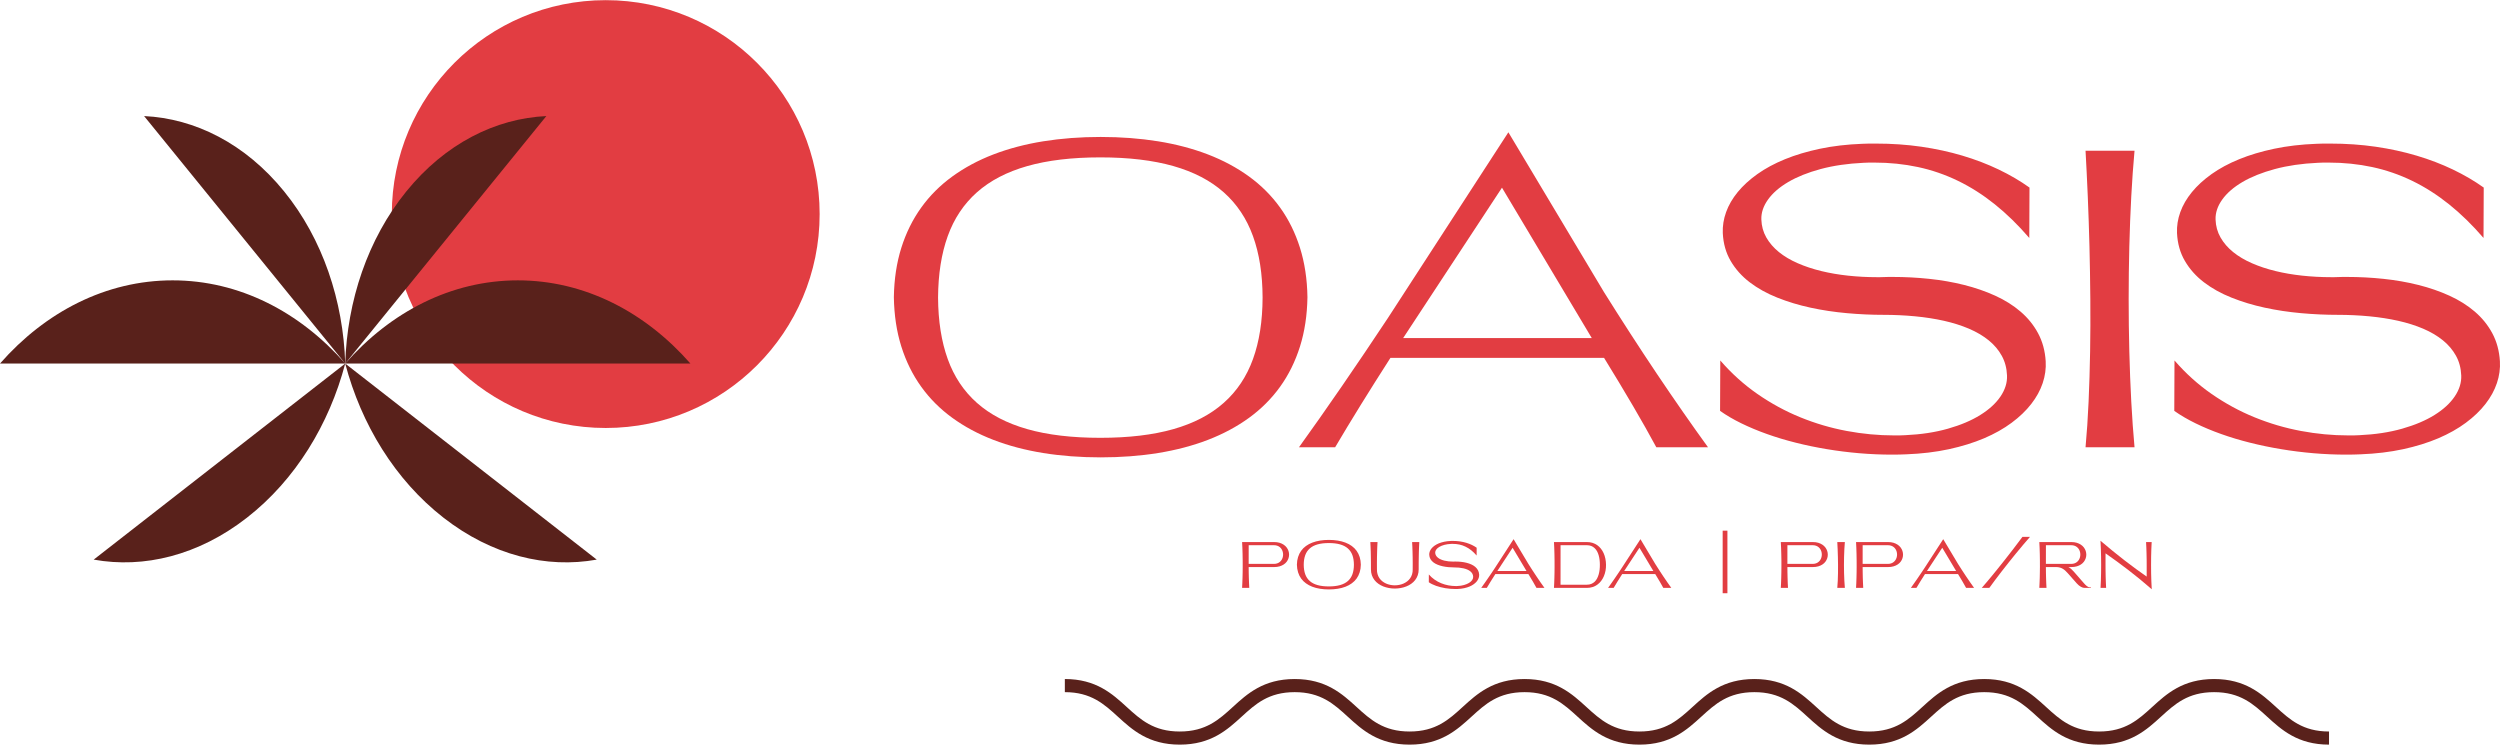
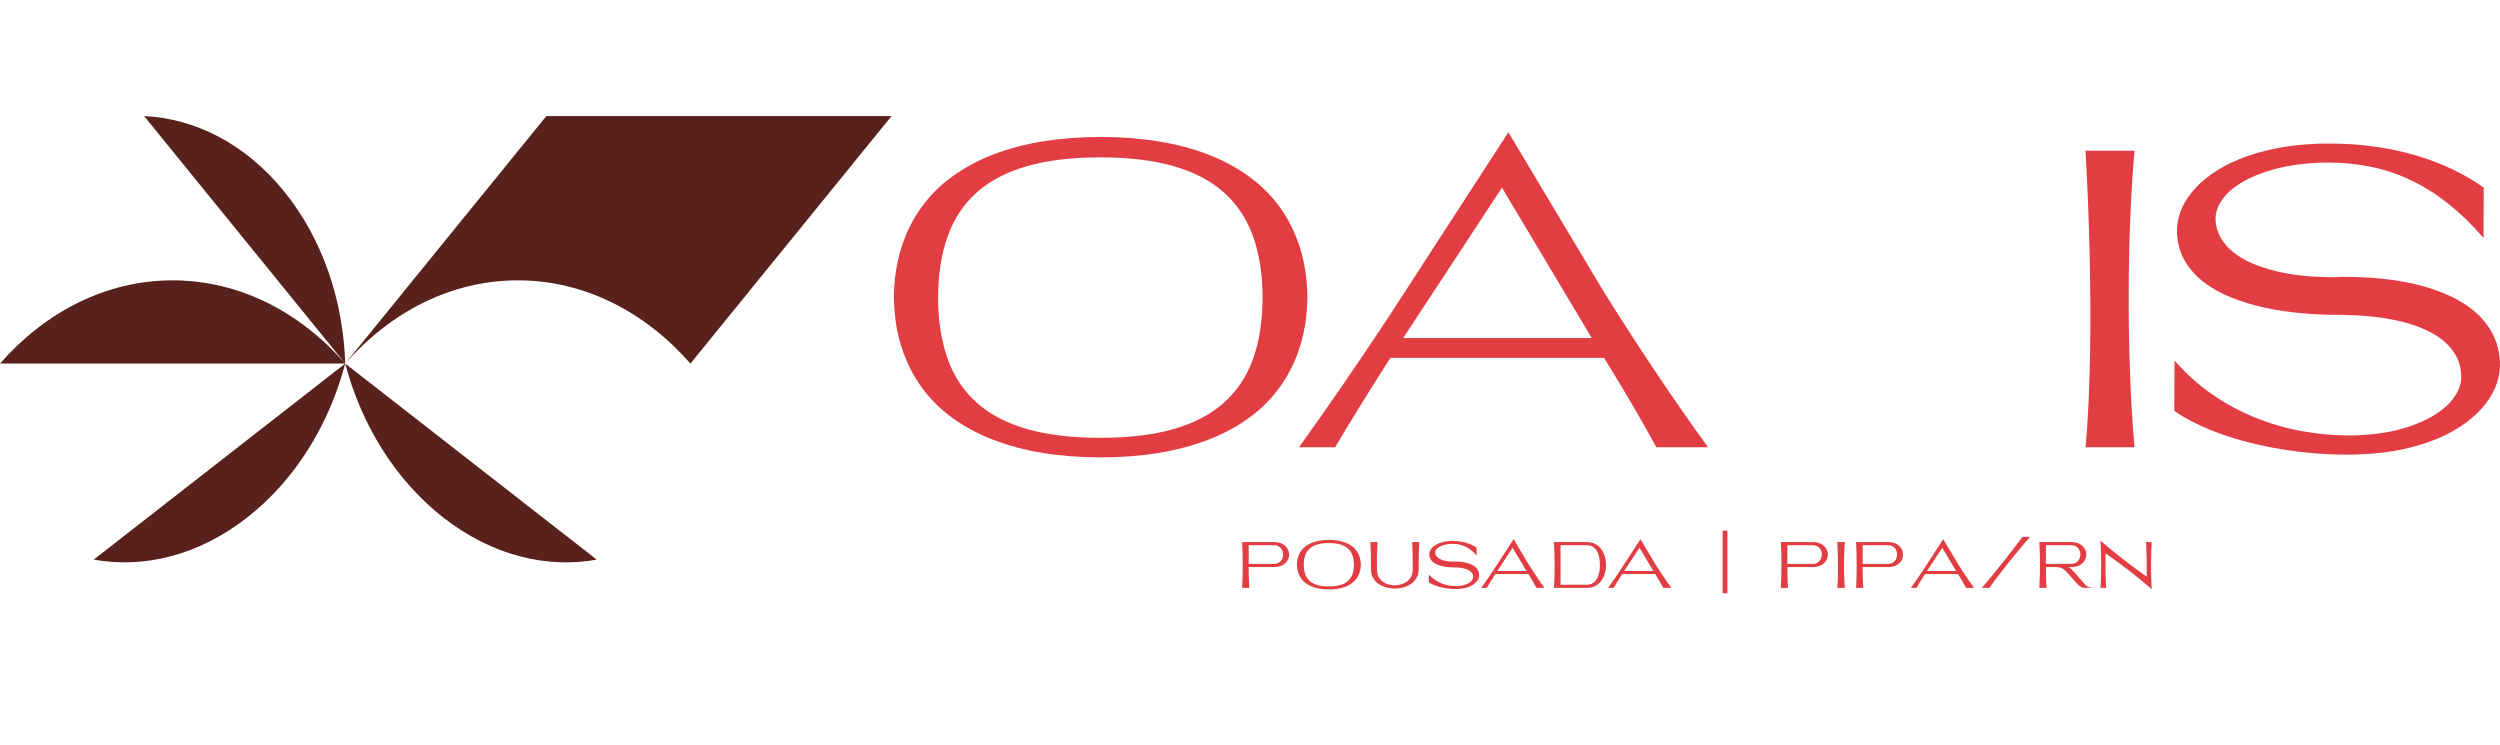
<svg xmlns="http://www.w3.org/2000/svg" xml:space="preserve" width="1920px" height="572px" style="shape-rendering:geometricPrecision; text-rendering:geometricPrecision; image-rendering:optimizeQuality; fill-rule:evenodd; clip-rule:evenodd" viewBox="0 0 1410.04 419.89">
  <defs>
    <style type="text/css"> .fil1 {fill:#59211B;fill-rule:nonzero} .fil0 {fill:#E23D42;fill-rule:nonzero} </style>
  </defs>
  <g id="Camada_x0020_1">
    <g id="_2654724971872">
      <path class="fil0" d="M712.12 167.75c-0.04,-13.23 -1.84,-24.78 -5.42,-34.67 -3.57,-9.88 -9.07,-18.12 -16.51,-24.72 -7.43,-6.59 -16.9,-11.52 -28.39,-14.79 -11.5,-3.27 -25.23,-4.9 -41.2,-4.9 -15.96,0 -29.7,1.63 -41.19,4.9 -11.5,3.27 -20.96,8.2 -28.4,14.79 -7.43,6.6 -12.92,14.84 -16.47,24.72 -3.56,9.89 -5.38,21.44 -5.46,34.67 0.08,13.24 1.9,24.79 5.46,34.68 3.55,9.88 9.04,18.12 16.47,24.71 7.44,6.6 16.9,11.53 28.4,14.8 11.49,3.27 25.23,4.9 41.19,4.9 15.97,0 29.7,-1.63 41.2,-4.9 11.49,-3.27 20.96,-8.2 28.39,-14.8 7.44,-6.59 12.94,-14.83 16.51,-24.71 3.58,-9.89 5.38,-21.44 5.42,-34.68zm25.3 -0.24c-0.16,10.17 -1.57,19.46 -4.22,27.87 -2.66,8.42 -6.39,15.97 -11.21,22.67 -4.82,6.7 -10.66,12.54 -17.52,17.52 -6.86,4.98 -14.59,9.12 -23.19,12.43 -8.6,3.31 -17.97,5.78 -28.12,7.42 -10.15,1.63 -20.94,2.45 -32.37,2.45 -11.44,0 -22.23,-0.82 -32.38,-2.45 -10.15,-1.64 -19.52,-4.11 -28.12,-7.42 -8.6,-3.31 -16.32,-7.45 -23.18,-12.43 -6.86,-4.98 -12.71,-10.82 -17.52,-17.52 -4.82,-6.7 -8.56,-14.25 -11.22,-22.67 -2.65,-8.41 -4.06,-17.7 -4.22,-27.87 0.16,-10.17 1.57,-19.46 4.22,-27.87 2.66,-8.42 6.4,-15.97 11.22,-22.67 4.81,-6.7 10.66,-12.54 17.52,-17.52 6.86,-4.98 14.58,-9.13 23.18,-12.44 8.6,-3.3 17.97,-5.77 28.12,-7.41 10.15,-1.63 20.94,-2.45 32.38,-2.45 11.43,0 22.22,0.82 32.37,2.45 10.15,1.64 19.52,4.11 28.12,7.41 8.6,3.31 16.33,7.46 23.19,12.44 6.86,4.98 12.7,10.82 17.52,17.52 4.82,6.7 8.55,14.25 11.21,22.67 2.65,8.41 4.06,17.7 4.22,27.87z" />
      <path class="fil0" d="M897.8 190.6l-50.66 -84.84 -55.75 84.84 106.41 0zm-114.92 -11.45l67.87 -104.63 53.91 90.11c4.86,7.76 9.79,15.51 14.79,23.25 5.01,7.74 10.01,15.33 15.01,22.79 5,7.45 9.94,14.67 14.8,21.65 4.86,6.98 9.55,13.6 14.09,19.85l-29.16 0c-3.76,-6.99 -8.12,-14.71 -13.08,-23.19 -4.96,-8.47 -10.42,-17.55 -16.39,-27.23l-120.49 0c-5.85,9.11 -11.39,17.9 -16.64,26.37 -5.25,8.48 -10.09,16.49 -14.55,24.05l-20.4 0c3.8,-5.27 7.75,-10.81 11.83,-16.63 4.08,-5.82 8.25,-11.82 12.5,-17.98 4.24,-6.17 8.54,-12.48 12.89,-18.93 4.35,-6.45 8.69,-12.95 13.02,-19.48z" />
-       <path class="fil0" d="M971.68 131.36c-0.16,-3.96 0.46,-7.9 1.87,-11.82 1.41,-3.92 3.59,-7.68 6.55,-11.3 2.96,-3.61 6.67,-7 11.12,-10.17 4.45,-3.16 9.63,-5.95 15.53,-8.36 5.9,-2.41 12.48,-4.38 19.75,-5.91 7.27,-1.53 15.22,-2.46 23.84,-2.79 1.3,-0.08 2.59,-0.12 3.85,-0.12l3.87 0c8.94,0 17.48,0.59 25.63,1.77 8.15,1.19 15.86,2.86 23.13,5.03 7.26,2.16 14.08,4.77 20.43,7.81 6.35,3.04 12.16,6.44 17.42,10.2l-0.12 28.42c-6.29,-7.31 -12.77,-13.64 -19.45,-18.99 -6.67,-5.35 -13.62,-9.77 -20.83,-13.26 -7.21,-3.49 -14.72,-6.08 -22.54,-7.75 -7.82,-1.67 -16,-2.51 -24.53,-2.51l-3.04 0c-1,0 -2.03,0.04 -3.09,0.12 -8.94,0.41 -17.01,1.59 -24.2,3.52 -7.19,1.94 -13.28,4.38 -18.28,7.32 -5.01,2.95 -8.81,6.25 -11.43,9.93 -2.61,3.67 -3.86,7.41 -3.73,11.21 0.12,3.72 1.06,7.1 2.81,10.17 1.76,3.06 4.13,5.8 7.11,8.21 2.98,2.41 6.5,4.5 10.57,6.27 4.06,1.78 8.48,3.25 13.26,4.42 4.78,1.16 9.82,2.03 15.13,2.6 5.31,0.57 10.7,0.86 16.17,0.86l2.02 0c0.66,0 1.33,-0.02 2.03,-0.06 0.85,-0.04 1.7,-0.07 2.54,-0.07l2.54 0c6.86,0 13.7,0.36 20.52,1.08 6.82,0.71 13.36,1.86 19.64,3.43 6.26,1.57 12.11,3.59 17.55,6.06 5.43,2.47 10.2,5.46 14.3,8.98 4.1,3.51 7.4,7.58 9.89,12.22 2.49,4.63 3.93,9.89 4.29,15.77 0.25,4.13 -0.32,8.23 -1.68,12.31 -1.37,4.09 -3.52,8.02 -6.47,11.8 -2.93,3.78 -6.63,7.32 -11.08,10.62 -4.45,3.31 -9.63,6.22 -15.53,8.74 -5.9,2.5 -12.52,4.56 -19.85,6.15 -7.33,1.59 -15.33,2.55 -23.98,2.88 -2.62,0.12 -5.27,0.18 -7.97,0.18 -6.16,0 -12.35,-0.26 -18.56,-0.79 -6.21,-0.53 -12.31,-1.3 -18.31,-2.3 -6.01,-1 -11.86,-2.21 -17.56,-3.65 -5.69,-1.42 -11.12,-3.06 -16.26,-4.9 -5.15,-1.83 -9.95,-3.84 -14.43,-6.03 -4.47,-2.18 -8.46,-4.52 -11.97,-7.01l0.12 -28.43c6.29,7.27 13.27,13.57 20.95,18.9 7.68,5.33 15.75,9.72 24.23,13.17 8.47,3.45 17.18,6.02 26.13,7.69 8.94,1.67 17.82,2.51 26.64,2.51l3.16 0c1.04,0 2.09,-0.04 3.15,-0.12 8.95,-0.41 17,-1.63 24.17,-3.68 7.17,-2.04 13.24,-4.61 18.22,-7.72 4.99,-3.1 8.78,-6.58 11.4,-10.44 2.61,-3.86 3.84,-7.81 3.67,-11.85 -0.16,-4.13 -1.15,-7.83 -2.97,-11.12 -1.81,-3.29 -4.29,-6.2 -7.41,-8.73 -3.13,-2.53 -6.82,-4.71 -11.09,-6.53 -4.27,-1.81 -8.94,-3.29 -14.03,-4.44 -5.08,-1.14 -10.51,-1.99 -16.29,-2.54 -5.78,-0.55 -11.71,-0.83 -17.8,-0.83 -6.77,0 -13.69,-0.31 -20.73,-0.95 -7.05,-0.63 -13.88,-1.66 -20.49,-3.09 -6.62,-1.43 -12.87,-3.32 -18.75,-5.67 -5.88,-2.34 -11.06,-5.22 -15.53,-8.63 -4.47,-3.41 -8.06,-7.42 -10.75,-12.01 -2.7,-4.6 -4.19,-9.85 -4.47,-15.78z" />
      <path class="fil0" d="M1176.28 252.17c0.74,-8.01 1.31,-16.58 1.72,-25.73 0.41,-9.15 0.69,-18.58 0.86,-28.3 0.16,-9.72 0.2,-19.58 0.12,-29.59 -0.08,-10.01 -0.25,-19.87 -0.49,-29.59 -0.25,-9.72 -0.56,-19.15 -0.95,-28.3 -0.39,-9.15 -0.81,-17.72 -1.26,-25.73l27.63 0c-0.73,8.01 -1.35,16.58 -1.84,25.73 -0.49,9.15 -0.85,18.58 -1.1,28.3 -0.24,9.72 -0.37,19.58 -0.37,29.59 0,10.01 0.13,19.87 0.37,29.59 0.25,9.72 0.61,19.15 1.1,28.3 0.49,9.15 1.11,17.72 1.84,25.73l-27.63 0z" />
      <path class="fil0" d="M1227.87 131.36c-0.17,-3.96 0.45,-7.9 1.86,-11.82 1.41,-3.92 3.6,-7.68 6.56,-11.3 2.96,-3.61 6.66,-7 11.11,-10.17 4.46,-3.16 9.63,-5.95 15.53,-8.36 5.91,-2.41 12.49,-4.38 19.76,-5.91 7.27,-1.53 15.21,-2.46 23.83,-2.79 1.31,-0.08 2.59,-0.12 3.86,-0.12l3.86 0c8.94,0 17.49,0.59 25.64,1.77 8.14,1.19 15.85,2.86 23.12,5.03 7.27,2.16 14.08,4.77 20.43,7.81 6.35,3.04 12.16,6.44 17.43,10.2l-0.12 28.42c-6.29,-7.31 -12.78,-13.64 -19.45,-18.99 -6.68,-5.35 -13.62,-9.77 -20.83,-13.26 -7.21,-3.49 -14.73,-6.08 -22.54,-7.75 -7.83,-1.67 -16,-2.51 -24.54,-2.51l-3.03 0c-1,0 -2.03,0.04 -3.09,0.12 -8.95,0.41 -17.01,1.59 -24.2,3.52 -7.19,1.94 -13.28,4.38 -18.29,7.32 -5,2.95 -8.81,6.25 -11.42,9.93 -2.62,3.67 -3.86,7.41 -3.74,11.21 0.12,3.72 1.06,7.1 2.82,10.17 1.75,3.06 4.12,5.8 7.11,8.21 2.98,2.41 6.5,4.5 10.56,6.27 4.06,1.78 8.48,3.25 13.27,4.42 4.77,1.16 9.82,2.03 15.13,2.6 5.31,0.57 10.7,0.86 16.17,0.86l2.02 0c0.65,0 1.33,-0.02 2.02,-0.06 0.86,-0.04 1.71,-0.07 2.54,-0.07l2.54 0c6.87,0 13.7,0.36 20.53,1.08 6.82,0.71 13.36,1.86 19.63,3.43 6.27,1.57 12.12,3.59 17.55,6.06 5.43,2.47 10.2,5.46 14.31,8.98 4.1,3.51 7.4,7.58 9.89,12.22 2.49,4.63 3.92,9.89 4.29,15.77 0.24,4.13 -0.32,8.23 -1.69,12.31 -1.37,4.09 -3.52,8.02 -6.46,11.8 -2.94,3.78 -6.64,7.32 -11.09,10.62 -4.45,3.31 -9.63,6.22 -15.53,8.74 -5.9,2.5 -12.52,4.56 -19.84,6.15 -7.34,1.59 -15.33,2.55 -23.99,2.88 -2.61,0.12 -5.27,0.18 -7.96,0.18 -6.17,0 -12.35,-0.26 -18.56,-0.79 -6.21,-0.53 -12.31,-1.3 -18.32,-2.3 -6,-1 -11.85,-2.21 -17.55,-3.65 -5.7,-1.42 -11.12,-3.06 -16.27,-4.9 -5.14,-1.83 -9.95,-3.84 -14.42,-6.03 -4.47,-2.18 -8.47,-4.52 -11.98,-7.01l0.12 -28.43c6.29,7.27 13.28,13.57 20.95,18.9 7.68,5.33 15.76,9.72 24.23,13.17 8.48,3.45 17.19,6.02 26.13,7.69 8.94,1.67 17.82,2.51 26.65,2.51l3.15 0c1.04,0 2.1,-0.04 3.16,-0.12 8.94,-0.41 17,-1.63 24.17,-3.68 7.16,-2.04 13.24,-4.61 18.22,-7.72 4.98,-3.1 8.78,-6.58 11.39,-10.44 2.61,-3.86 3.84,-7.81 3.68,-11.85 -0.16,-4.13 -1.15,-7.83 -2.97,-11.12 -1.82,-3.29 -4.29,-6.2 -7.41,-8.73 -3.13,-2.53 -6.83,-4.71 -11.09,-6.53 -4.27,-1.81 -8.95,-3.29 -14.03,-4.44 -5.09,-1.14 -10.52,-1.99 -16.3,-2.54 -5.77,-0.55 -11.71,-0.83 -17.79,-0.83 -6.78,0 -13.69,-0.31 -20.74,-0.95 -7.04,-0.63 -13.87,-1.66 -20.49,-3.09 -6.62,-1.43 -12.86,-3.32 -18.75,-5.67 -5.88,-2.34 -11.05,-5.22 -15.52,-8.63 -4.48,-3.41 -8.06,-7.42 -10.75,-12.01 -2.7,-4.6 -4.19,-9.85 -4.47,-15.78z" />
      <path class="fil0" d="M718.55 317.95c0.69,0 1.3,-0.1 1.84,-0.3 0.55,-0.19 1.03,-0.46 1.44,-0.8 0.41,-0.33 0.75,-0.73 1.03,-1.18 0.27,-0.45 0.48,-0.92 0.62,-1.42 0.14,-0.51 0.21,-1.03 0.21,-1.57 0,-0.54 -0.07,-1.06 -0.21,-1.56 -0.14,-0.51 -0.34,-0.98 -0.61,-1.43 -0.27,-0.45 -0.61,-0.84 -1.03,-1.18 -0.41,-0.34 -0.89,-0.61 -1.44,-0.8 -0.55,-0.2 -1.17,-0.29 -1.86,-0.29l-14.26 -0.01 -0.01 10.54 14.28 0zm0.08 -12.31c1.11,0 2.11,0.13 3.01,0.39 0.9,0.27 1.68,0.63 2.35,1.08 0.68,0.45 1.24,0.97 1.69,1.57 0.46,0.6 0.8,1.25 1.03,1.92 0.23,0.68 0.34,1.38 0.35,2.09 0,0.71 -0.1,1.41 -0.33,2.08 -0.21,0.68 -0.55,1.32 -0.99,1.92 -0.45,0.61 -1.01,1.13 -1.68,1.58 -0.68,0.46 -1.47,0.81 -2.37,1.07 -0.91,0.27 -1.92,0.4 -3.06,0.4l-14.36 0.01c0.01,1.04 0.02,2.09 0.03,3.13 0.02,1.04 0.04,2.05 0.07,3.04 0.03,0.99 0.06,1.96 0.11,2.89 0.03,0.93 0.08,1.82 0.13,2.67l-4.05 0c0.05,-0.85 0.09,-1.73 0.13,-2.66 0.05,-0.94 0.08,-1.9 0.11,-2.89 0.03,-0.99 0.05,-2 0.07,-3.05 0.01,-1.03 0.02,-2.08 0.03,-3.13 0,-1.24 0,-2.5 -0.01,-3.74 -0.01,-1.25 -0.03,-2.48 -0.06,-3.68 -0.03,-1.21 -0.07,-2.37 -0.11,-3.5 -0.05,-1.13 -0.1,-2.19 -0.16,-3.2l18.07 0.01z" />
      <path class="fil0" d="M763.63 318.43c-0.01,-2.05 -0.29,-3.83 -0.84,-5.36 -0.56,-1.53 -1.41,-2.8 -2.56,-3.82 -1.15,-1.02 -2.61,-1.78 -4.39,-2.29 -1.78,-0.51 -3.9,-0.76 -6.36,-0.76 -2.47,0 -4.6,0.25 -6.37,0.76 -1.78,0.51 -3.25,1.27 -4.39,2.29 -1.15,1.02 -2,2.29 -2.55,3.82 -0.55,1.53 -0.83,3.31 -0.84,5.36 0.01,2.04 0.29,3.83 0.84,5.36 0.55,1.53 1.4,2.8 2.55,3.82 1.14,1.02 2.61,1.78 4.39,2.29 1.77,0.5 3.9,0.76 6.37,0.76 2.46,0 4.58,-0.26 6.36,-0.76 1.78,-0.51 3.24,-1.27 4.39,-2.29 1.15,-1.02 2,-2.29 2.56,-3.82 0.55,-1.53 0.83,-3.32 0.84,-5.36zm3.9 -0.04c-0.02,1.57 -0.24,3.01 -0.65,4.31 -0.41,1.3 -0.99,2.47 -1.73,3.51 -0.75,1.03 -1.65,1.93 -2.71,2.7 -1.06,0.77 -2.25,1.42 -3.58,1.93 -1.33,0.51 -2.78,0.89 -4.35,1.14 -1.57,0.25 -3.24,0.38 -5.01,0.38 -1.76,0 -3.43,-0.13 -5,-0.38 -1.57,-0.25 -3.02,-0.63 -4.35,-1.14 -1.33,-0.51 -2.52,-1.16 -3.58,-1.93 -1.07,-0.77 -1.97,-1.67 -2.71,-2.7 -0.75,-1.04 -1.33,-2.21 -1.73,-3.51 -0.41,-1.3 -0.63,-2.74 -0.66,-4.31 0.03,-1.57 0.25,-3 0.66,-4.31 0.4,-1.3 0.98,-2.47 1.73,-3.5 0.74,-1.04 1.64,-1.94 2.71,-2.71 1.06,-0.77 2.25,-1.41 3.58,-1.92 1.33,-0.51 2.78,-0.89 4.35,-1.15 1.57,-0.25 3.24,-0.38 5,-0.38 1.77,0 3.44,0.13 5.01,0.38 1.57,0.26 3.02,0.64 4.35,1.15 1.33,0.51 2.52,1.15 3.58,1.92 1.06,0.77 1.96,1.67 2.71,2.71 0.74,1.03 1.32,2.2 1.73,3.5 0.41,1.31 0.63,2.74 0.65,4.31z" />
      <path class="fil0" d="M776.95 305.63c-0.05,0.84 -0.1,1.73 -0.14,2.66 -0.04,0.93 -0.07,1.89 -0.1,2.89 -0.03,0.99 -0.05,2 -0.07,3.03 -0.01,1.03 -0.02,2.08 -0.03,3.13l0.01 3.66c-0.03,0.99 0.09,1.91 0.34,2.75 0.25,0.84 0.6,1.59 1.06,2.26 0.45,0.67 1,1.25 1.64,1.75 0.64,0.51 1.33,0.92 2.08,1.26 0.75,0.33 1.55,0.59 2.38,0.76 0.83,0.17 1.67,0.26 2.52,0.26 0.86,0 1.71,-0.08 2.55,-0.25 0.84,-0.16 1.64,-0.41 2.4,-0.74 0.76,-0.34 1.46,-0.76 2.11,-1.26 0.64,-0.5 1.2,-1.09 1.67,-1.76 0.47,-0.67 0.83,-1.42 1.08,-2.26 0.25,-0.84 0.37,-1.76 0.34,-2.77l0.01 -3.66c0,-1.05 -0.02,-2.1 -0.03,-3.13 -0.02,-1.03 -0.04,-2.04 -0.07,-3.03 -0.03,-1 -0.06,-1.96 -0.1,-2.89 -0.04,-0.93 -0.09,-1.82 -0.14,-2.66l4.05 0c-0.05,0.84 -0.09,1.73 -0.13,2.66 -0.05,0.93 -0.08,1.89 -0.11,2.89 -0.02,0.99 -0.05,2 -0.06,3.04 -0.02,1.03 -0.03,2.08 -0.04,3.13l-0.01 3.73c0,1.2 -0.17,2.3 -0.53,3.3 -0.35,1 -0.84,1.9 -1.46,2.7 -0.63,0.8 -1.37,1.5 -2.22,2.1 -0.85,0.6 -1.78,1.1 -2.78,1.49 -1,0.4 -2.06,0.7 -3.16,0.89 -1.1,0.2 -2.22,0.3 -3.34,0.3 -1.12,0 -2.23,-0.1 -3.33,-0.31 -1.1,-0.2 -2.15,-0.5 -3.15,-0.89 -0.99,-0.4 -1.91,-0.9 -2.76,-1.5 -0.85,-0.6 -1.59,-1.3 -2.2,-2.1 -0.62,-0.8 -1.11,-1.7 -1.46,-2.69 -0.35,-1 -0.52,-2.09 -0.52,-3.29l-0.01 -3.73c-0.01,-1.05 -0.02,-2.1 -0.04,-3.13 -0.01,-1.04 -0.03,-2.05 -0.06,-3.04 -0.03,-1 -0.07,-1.96 -0.11,-2.89 -0.04,-0.93 -0.08,-1.82 -0.13,-2.66l4.05 0z" />
      <path class="fil0" d="M806.11 312.8c-0.03,-0.61 0.07,-1.22 0.29,-1.82 0.22,-0.61 0.55,-1.19 1.01,-1.75 0.46,-0.56 1.03,-1.08 1.72,-1.57 0.69,-0.49 1.49,-0.92 2.4,-1.3 0.92,-0.37 1.93,-0.67 3.06,-0.91 1.12,-0.24 2.35,-0.38 3.68,-0.43 0.2,-0.01 0.4,-0.02 0.6,-0.02l0.59 0c1.39,0 2.71,0.09 3.97,0.27 1.26,0.19 2.45,0.45 3.58,0.78 1.12,0.34 2.17,0.74 3.15,1.21 0.98,0.47 1.88,1 2.7,1.57l-0.02 4.4c-0.97,-1.13 -1.98,-2.11 -3.01,-2.94 -1.03,-0.82 -2.1,-1.51 -3.22,-2.04 -1.11,-0.55 -2.28,-0.95 -3.48,-1.21 -1.21,-0.25 -2.48,-0.38 -3.8,-0.38l-0.47 0c-0.15,0 -0.31,0 -0.48,0.02 -1.38,0.06 -2.62,0.24 -3.74,0.54 -1.11,0.3 -2.05,0.68 -2.82,1.13 -0.78,0.46 -1.37,0.97 -1.77,1.54 -0.4,0.56 -0.6,1.14 -0.58,1.73 0.02,0.58 0.17,1.1 0.44,1.57 0.27,0.48 0.64,0.9 1.1,1.27 0.46,0.38 1,0.7 1.63,0.97 0.63,0.28 1.31,0.51 2.05,0.69 0.74,0.17 1.52,0.31 2.34,0.4 0.82,0.08 1.65,0.13 2.5,0.13l0.31 0c0.11,0 0.21,0 0.32,-0.01 0.13,-0.01 0.26,-0.01 0.39,-0.01l0.39 0c1.06,0 2.12,0.05 3.17,0.17 1.06,0.11 2.07,0.28 3.04,0.53 0.97,0.24 1.87,0.55 2.71,0.93 0.84,0.38 1.58,0.85 2.22,1.39 0.63,0.54 1.14,1.18 1.53,1.89 0.38,0.72 0.6,1.53 0.66,2.44 0.03,0.64 -0.05,1.27 -0.26,1.9 -0.21,0.63 -0.55,1.24 -1,1.83 -0.46,0.58 -1.03,1.13 -1.72,1.64 -0.68,0.51 -1.48,0.96 -2.4,1.35 -0.91,0.39 -1.93,0.7 -3.06,0.95 -1.14,0.25 -2.37,0.4 -3.71,0.45 -0.41,0.01 -0.82,0.02 -1.23,0.02 -0.96,0 -1.91,-0.04 -2.87,-0.12 -0.96,-0.08 -1.91,-0.2 -2.84,-0.35 -0.92,-0.16 -1.83,-0.35 -2.71,-0.57 -0.88,-0.22 -1.72,-0.47 -2.51,-0.75 -0.8,-0.29 -1.54,-0.6 -2.23,-0.94 -0.7,-0.34 -1.31,-0.7 -1.86,-1.08l0.02 -4.4c0.98,1.13 2.06,2.1 3.24,2.92 1.19,0.83 2.44,1.51 3.75,2.04 1.31,0.54 2.65,0.93 4.04,1.19 1.38,0.26 2.75,0.39 4.12,0.39l0.49 0c0.16,0 0.32,-0.01 0.48,-0.02 1.38,-0.06 2.63,-0.25 3.74,-0.57 1.11,-0.32 2.05,-0.71 2.82,-1.19 0.77,-0.48 1.35,-1.02 1.76,-1.62 0.4,-0.59 0.59,-1.2 0.56,-1.83 -0.02,-0.64 -0.17,-1.21 -0.45,-1.72 -0.28,-0.51 -0.67,-0.96 -1.15,-1.35 -0.48,-0.39 -1.05,-0.73 -1.71,-1.01 -0.66,-0.28 -1.39,-0.51 -2.17,-0.68 -0.79,-0.18 -1.63,-0.31 -2.52,-0.4 -0.9,-0.08 -1.81,-0.12 -2.75,-0.12 -1.05,0 -2.12,-0.05 -3.21,-0.15 -1.09,-0.1 -2.14,-0.26 -3.17,-0.48 -1.02,-0.22 -1.99,-0.51 -2.89,-0.88 -0.91,-0.36 -1.72,-0.8 -2.41,-1.33 -0.69,-0.53 -1.24,-1.15 -1.66,-1.86 -0.42,-0.71 -0.64,-1.52 -0.69,-2.44z" />
      <path class="fil0" d="M860.97 321.96l-7.84 -13.11 -8.61 13.11 16.45 0zm-17.77 -1.77l10.49 -16.18 8.34 13.94c0.75,1.2 1.51,2.39 2.28,3.59 0.78,1.2 1.55,2.37 2.33,3.52 0.77,1.16 1.53,2.27 2.28,3.35 0.75,1.08 1.48,2.1 2.18,3.07l-4.51 0c-0.58,-1.08 -1.25,-2.27 -2.02,-3.58 -0.77,-1.31 -1.61,-2.72 -2.53,-4.21l-18.63 0c-0.9,1.4 -1.76,2.76 -2.58,4.07 -0.81,1.31 -1.55,2.55 -2.25,3.72l-3.15 0c0.59,-0.81 1.2,-1.67 1.83,-2.57 0.63,-0.9 1.28,-1.83 1.93,-2.78 0.66,-0.95 1.32,-1.93 2,-2.93 0.67,-0.99 1.34,-2 2.01,-3.01z" />
      <path class="fil0" d="M895.01 329.69c0.94,0 1.77,-0.15 2.49,-0.45 0.72,-0.29 1.36,-0.7 1.91,-1.22 0.54,-0.52 1,-1.14 1.38,-1.86 0.37,-0.72 0.68,-1.49 0.91,-2.32 0.24,-0.83 0.4,-1.71 0.51,-2.63 0.1,-0.92 0.15,-1.84 0.14,-2.78 0,-0.92 -0.05,-1.83 -0.16,-2.73 -0.1,-0.9 -0.28,-1.76 -0.51,-2.58 -0.23,-0.82 -0.54,-1.57 -0.91,-2.27 -0.38,-0.69 -0.84,-1.29 -1.39,-1.8 -0.54,-0.52 -1.17,-0.92 -1.9,-1.21 -0.72,-0.28 -1.55,-0.43 -2.48,-0.43l-3.78 0 -11.04 -0.01 -0.01 22.29 14.84 0zm0.08 -24.05c1.11,0 2.14,0.14 3.1,0.44 0.95,0.3 1.82,0.72 2.62,1.27 0.79,0.55 1.49,1.21 2.1,1.98 0.62,0.77 1.14,1.63 1.56,2.57 0.43,0.94 0.75,1.96 0.98,3.06 0.23,1.09 0.35,2.24 0.37,3.43 0.02,1.17 -0.07,2.3 -0.28,3.41 -0.21,1.1 -0.52,2.13 -0.93,3.1 -0.41,0.97 -0.93,1.86 -1.54,2.67 -0.62,0.81 -1.32,1.5 -2.12,2.08 -0.8,0.58 -1.69,1.03 -2.67,1.35 -0.98,0.32 -2.04,0.48 -3.19,0.48l-18.63 0c0.05,-0.85 0.1,-1.74 0.14,-2.66 0.04,-0.94 0.07,-1.9 0.1,-2.89 0.03,-0.99 0.05,-2.01 0.07,-3.05 0.02,-1.03 0.03,-2.08 0.03,-3.12 0.01,-1.25 0,-2.51 -0.01,-3.75 -0.01,-1.25 -0.03,-2.48 -0.06,-3.68 -0.03,-1.21 -0.06,-2.37 -0.11,-3.5 -0.04,-1.13 -0.1,-2.19 -0.16,-3.2l14.75 0.01 3.88 0z" />
      <path class="fil0" d="M932.51 321.96l-7.83 -13.11 -8.62 13.11 16.45 0zm-17.77 -1.77l10.5 -16.18 8.33 13.94c0.75,1.2 1.51,2.39 2.29,3.59 0.77,1.2 1.54,2.37 2.32,3.52 0.77,1.16 1.53,2.27 2.29,3.35 0.75,1.08 1.47,2.1 2.17,3.07l-4.51 0c-0.58,-1.08 -1.25,-2.27 -2.02,-3.58 -0.77,-1.31 -1.61,-2.72 -2.53,-4.21l-18.63 0c-0.9,1.4 -1.76,2.76 -2.57,4.07 -0.81,1.31 -1.56,2.55 -2.25,3.72l-3.15 0c0.58,-0.81 1.19,-1.67 1.83,-2.57 0.63,-0.9 1.27,-1.83 1.93,-2.78 0.65,-0.95 1.31,-1.93 1.99,-2.93 0.67,-0.99 1.34,-2 2.01,-3.01z" />
      <polygon class="fil0" points="971.61,299.21 974.29,299.21 974.29,334.5 971.61,334.5 " />
      <path class="fil0" d="M1022.4 317.95c0.68,0 1.29,-0.1 1.84,-0.3 0.55,-0.19 1.02,-0.46 1.43,-0.8 0.41,-0.33 0.76,-0.73 1.03,-1.18 0.28,-0.45 0.48,-0.92 0.62,-1.42 0.14,-0.51 0.21,-1.03 0.21,-1.57 0,-0.54 -0.07,-1.06 -0.2,-1.56 -0.14,-0.51 -0.34,-0.98 -0.61,-1.43 -0.28,-0.45 -0.62,-0.84 -1.03,-1.18 -0.42,-0.34 -0.89,-0.61 -1.44,-0.8 -0.56,-0.2 -1.17,-0.29 -1.86,-0.29l-14.26 -0.01 -0.01 10.54 14.28 0zm0.07 -12.31c1.12,0 2.12,0.13 3.02,0.39 0.89,0.27 1.68,0.63 2.35,1.08 0.67,0.45 1.24,0.97 1.69,1.57 0.45,0.6 0.8,1.25 1.02,1.92 0.23,0.68 0.35,1.38 0.35,2.09 0.01,0.71 -0.1,1.41 -0.32,2.08 -0.22,0.68 -0.55,1.32 -1,1.92 -0.44,0.61 -1,1.13 -1.68,1.58 -0.68,0.46 -1.47,0.81 -2.37,1.07 -0.9,0.27 -1.92,0.4 -3.06,0.4l-14.35 0.01c0,1.04 0.01,2.09 0.03,3.13 0.01,1.04 0.04,2.05 0.07,3.04 0.02,0.99 0.06,1.96 0.1,2.89 0.04,0.93 0.09,1.82 0.14,2.67l-4.06 0c0.05,-0.85 0.1,-1.73 0.14,-2.66 0.04,-0.94 0.07,-1.9 0.1,-2.89 0.03,-0.99 0.06,-2 0.07,-3.05 0.01,-1.03 0.03,-2.08 0.03,-3.13 0.01,-1.24 0.01,-2.5 0,-3.74 -0.02,-1.25 -0.04,-2.48 -0.07,-3.68 -0.03,-1.21 -0.06,-2.37 -0.11,-3.5 -0.04,-1.13 -0.09,-2.19 -0.16,-3.2l18.07 0.01z" />
      <path class="fil0" d="M1036.26 331.48c0.12,-1.24 0.21,-2.56 0.27,-3.98 0.06,-1.41 0.11,-2.87 0.13,-4.37 0.03,-1.51 0.03,-3.03 0.02,-4.58 -0.01,-1.55 -0.04,-3.07 -0.08,-4.57 -0.04,-1.51 -0.08,-2.96 -0.14,-4.38 -0.06,-1.41 -0.13,-2.74 -0.2,-3.97l4.27 0c-0.11,1.23 -0.2,2.56 -0.28,3.97 -0.08,1.42 -0.13,2.87 -0.17,4.38 -0.04,1.5 -0.06,3.02 -0.06,4.57 0,1.55 0.02,3.07 0.06,4.58 0.04,1.5 0.09,2.96 0.17,4.37 0.08,1.42 0.17,2.74 0.28,3.98l-4.27 0z" />
      <path class="fil0" d="M1064.84 317.95c0.68,0 1.29,-0.1 1.84,-0.3 0.54,-0.19 1.02,-0.46 1.43,-0.8 0.41,-0.33 0.76,-0.73 1.03,-1.18 0.27,-0.45 0.48,-0.92 0.62,-1.42 0.14,-0.51 0.21,-1.03 0.21,-1.57 0,-0.54 -0.07,-1.06 -0.2,-1.56 -0.14,-0.51 -0.34,-0.98 -0.61,-1.43 -0.28,-0.45 -0.62,-0.84 -1.03,-1.18 -0.42,-0.34 -0.9,-0.61 -1.45,-0.8 -0.55,-0.2 -1.16,-0.29 -1.85,-0.29l-14.26 -0.01 -0.01 10.54 14.28 0zm0.07 -12.31c1.11,0 2.12,0.13 3.01,0.39 0.9,0.27 1.68,0.63 2.36,1.08 0.67,0.45 1.23,0.97 1.69,1.57 0.45,0.6 0.8,1.25 1.02,1.92 0.23,0.68 0.34,1.38 0.35,2.09 0,0.71 -0.1,1.41 -0.32,2.08 -0.22,0.68 -0.55,1.32 -1,1.92 -0.45,0.61 -1.01,1.13 -1.68,1.58 -0.68,0.46 -1.47,0.81 -2.37,1.07 -0.9,0.27 -1.92,0.4 -3.06,0.4l-14.35 0.01c0,1.04 0.01,2.09 0.03,3.13 0.01,1.04 0.03,2.05 0.06,3.04 0.03,0.99 0.07,1.96 0.11,2.89 0.04,0.93 0.08,1.82 0.13,2.67l-4.05 0c0.05,-0.85 0.1,-1.73 0.14,-2.66 0.04,-0.94 0.07,-1.9 0.1,-2.89 0.03,-0.99 0.05,-2 0.07,-3.05 0.01,-1.03 0.03,-2.08 0.03,-3.13 0.01,-1.24 0,-2.5 -0.01,-3.74 -0.01,-1.25 -0.03,-2.48 -0.06,-3.68 -0.03,-1.21 -0.06,-2.37 -0.11,-3.5 -0.04,-1.13 -0.09,-2.19 -0.16,-3.2l18.07 0.01z" />
      <path class="fil0" d="M1103.29 321.96l-7.83 -13.11 -8.62 13.11 16.45 0zm-17.77 -1.77l10.49 -16.18 8.34 13.94c0.75,1.2 1.51,2.39 2.29,3.59 0.77,1.2 1.54,2.37 2.32,3.52 0.77,1.16 1.53,2.27 2.29,3.35 0.75,1.08 1.47,2.1 2.17,3.07l-4.51 0c-0.58,-1.08 -1.25,-2.27 -2.02,-3.58 -0.77,-1.31 -1.61,-2.72 -2.53,-4.21l-18.63 0c-0.9,1.4 -1.76,2.76 -2.57,4.07 -0.81,1.31 -1.57,2.55 -2.25,3.72l-3.15 0c0.58,-0.81 1.19,-1.67 1.82,-2.57 0.63,-0.9 1.28,-1.83 1.94,-2.78 0.65,-0.95 1.31,-1.93 1.99,-2.93 0.67,-0.99 1.34,-2 2.01,-3.01z" />
      <path class="fil0" d="M1117.74 331.48c0.91,-1.04 1.85,-2.13 2.82,-3.27 0.97,-1.15 1.95,-2.33 2.96,-3.55 1,-1.22 2.02,-2.46 3.04,-3.74 1.03,-1.27 2.05,-2.54 3.06,-3.82 1.01,-1.28 2.02,-2.56 3.01,-3.83 0.99,-1.27 1.95,-2.51 2.89,-3.73 0.93,-1.22 1.83,-2.41 2.7,-3.56 0.87,-1.15 1.69,-2.23 2.46,-3.26l4.26 0c-1.21,1.37 -2.48,2.85 -3.81,4.42 -1.33,1.57 -2.68,3.2 -4.05,4.87 -1.37,1.67 -2.74,3.37 -4.11,5.09 -1.38,1.72 -2.71,3.42 -4,5.09 -1.3,1.67 -2.54,3.3 -3.71,4.87 -1.18,1.57 -2.26,3.04 -3.25,4.42l-4.27 0z" />
      <path class="fil0" d="M1153.92 317.95l14.28 0c0.68,0 1.3,-0.1 1.84,-0.3 0.55,-0.19 1.03,-0.46 1.44,-0.8 0.41,-0.33 0.75,-0.73 1.03,-1.18 0.27,-0.45 0.48,-0.92 0.62,-1.42 0.14,-0.51 0.2,-1.03 0.2,-1.57 0,-0.54 -0.06,-1.06 -0.2,-1.56 -0.13,-0.51 -0.34,-0.98 -0.61,-1.43 -0.27,-0.45 -0.61,-0.84 -1.03,-1.18 -0.41,-0.34 -0.89,-0.61 -1.44,-0.8 -0.55,-0.2 -1.17,-0.29 -1.86,-0.29l-14.26 -0.01 -0.01 10.54zm-3.71 13.53c0.05,-0.85 0.09,-1.73 0.13,-2.66 0.05,-0.94 0.08,-1.9 0.11,-2.89 0.03,-0.99 0.05,-2 0.06,-3.05 0.02,-1.03 0.03,-2.08 0.04,-3.13 0.01,-1.24 0,-2.5 -0.01,-3.74 -0.01,-1.25 -0.03,-2.48 -0.06,-3.68 -0.03,-1.21 -0.07,-2.37 -0.11,-3.5 -0.05,-1.13 -0.1,-2.19 -0.16,-3.2l18.07 0.01c1.11,0 2.11,0.13 3.01,0.39 0.89,0.27 1.68,0.63 2.35,1.08 0.68,0.45 1.24,0.97 1.69,1.57 0.46,0.6 0.8,1.25 1.03,1.92 0.22,0.68 0.34,1.38 0.35,2.09 0,0.71 -0.11,1.41 -0.33,2.08 -0.22,0.68 -0.55,1.32 -1,1.92 -0.44,0.61 -1,1.13 -1.68,1.58 -0.67,0.46 -1.46,0.81 -2.36,1.07 -0.91,0.27 -1.93,0.4 -3.06,0.4l-1.68 0c0.58,0.3 1.12,0.67 1.6,1.1 0.5,0.43 0.98,0.92 1.45,1.46l5.61 6.43c0.28,0.32 0.57,0.63 0.85,0.92 0.28,0.28 0.56,0.54 0.83,0.75 0.28,0.22 0.54,0.39 0.8,0.52 0.26,0.13 0.51,0.19 0.76,0.2l0.76 0.02 0.07 0.35 -3.64 0c-0.28,0 -0.58,-0.05 -0.92,-0.14 -0.35,-0.1 -0.71,-0.25 -1.09,-0.46 -0.38,-0.21 -0.78,-0.49 -1.2,-0.83 -0.41,-0.33 -0.83,-0.74 -1.25,-1.22l-5.02 -5.69c-0.43,-0.49 -0.87,-0.94 -1.32,-1.35 -0.44,-0.42 -0.92,-0.77 -1.43,-1.08 -0.51,-0.3 -1.07,-0.54 -1.67,-0.71 -0.59,-0.18 -1.26,-0.26 -1.99,-0.26l-5.88 0c0.01,1.04 0.02,2.09 0.03,3.13 0.02,1.04 0.04,2.05 0.07,3.04 0.03,0.99 0.06,1.96 0.1,2.89 0.04,0.93 0.09,1.82 0.14,2.67l-4.05 0z" />
      <path class="fil0" d="M1184.74 331.48c0.07,-1.24 0.14,-2.56 0.19,-3.98 0.05,-1.41 0.09,-2.87 0.11,-4.37 0.03,-1.51 0.04,-3.03 0.04,-4.58 0,-1.55 -0.01,-3.07 -0.04,-4.57 -0.02,-1.51 -0.06,-2.96 -0.11,-4.38 -0.05,-1.41 -0.12,-2.74 -0.19,-3.97l-0.05 -0.75c2.32,1.99 4.64,3.93 6.94,5.8 2.31,1.88 4.56,3.67 6.77,5.37 2.21,1.71 4.36,3.32 6.44,4.84 2.07,1.51 4.04,2.92 5.92,4.22l0.01 -5.87c0,-1.22 -0.01,-2.42 -0.02,-3.63 -0.02,-1.2 -0.04,-2.38 -0.07,-3.54 -0.02,-1.15 -0.06,-2.27 -0.11,-3.36 -0.04,-1.08 -0.09,-2.11 -0.15,-3.08l3.16 0c-0.08,1.23 -0.14,2.56 -0.19,3.97 -0.05,1.42 -0.09,2.87 -0.12,4.38 -0.02,1.5 -0.03,3.02 -0.03,4.57 0,1.55 0.01,3.07 0.03,4.58 0.03,1.5 0.07,2.96 0.12,4.37 0.05,1.42 0.11,2.74 0.19,3.98l0.05 0.78c-2.32,-2.02 -4.57,-3.93 -6.75,-5.72 -2.19,-1.79 -4.35,-3.5 -6.49,-5.15 -2.13,-1.65 -4.26,-3.24 -6.38,-4.78 -2.12,-1.55 -4.27,-3.08 -6.45,-4.61l-0.01 5.87c0,1.21 0.01,2.42 0.02,3.62 0.01,1.21 0.03,2.38 0.06,3.54 0.03,1.16 0.06,2.28 0.11,3.36 0.04,1.09 0.09,2.12 0.15,3.09l-3.15 0z" />
-       <path class="fil0" d="M462.29 120.65c0,66.64 -54.01,120.65 -120.65,120.65 -66.63,0 -120.65,-54.01 -120.65,-120.65 0,-66.63 54.02,-120.65 120.65,-120.65 66.64,0 120.65,54.02 120.65,120.65z" />
-       <path class="fil1" d="M389.42 204.96c-25.56,-29.13 -59.77,-46.93 -97.35,-46.93 -37.59,0 -71.79,17.8 -97.36,46.93l113.44 -139.59c-28.68,1.36 -57.04,15.51 -78.94,42.45 -21.9,26.95 -33.4,61.84 -34.5,97.14l194.71 0z" />
+       <path class="fil1" d="M389.42 204.96c-25.56,-29.13 -59.77,-46.93 -97.35,-46.93 -37.59,0 -71.79,17.8 -97.36,46.93l113.44 -139.59l194.71 0z" />
      <path class="fil1" d="M250.12 291.88c27.38,21.34 58.19,28.77 86.45,23.66l-141.86 -110.58c8.99,34.15 28.02,65.57 55.41,86.92z" />
      <path class="fil1" d="M194.71 204.96l0 0c-1.1,-35.3 -12.6,-70.19 -34.5,-97.14 -21.9,-26.94 -50.25,-41.09 -78.94,-42.45l113.44 139.59c-25.56,-29.13 -59.77,-46.93 -97.35,-46.93 -37.59,0 -71.8,17.8 -97.36,46.93l194.71 0 -141.86 110.58c28.26,5.11 59.07,-2.31 86.45,-23.66 27.39,-21.35 46.42,-52.77 55.41,-86.92z" />
-       <path class="fil1" d="M1313.6 419.89c-17.64,0 -26.81,-8.37 -34.91,-15.77 -7.79,-7.11 -15.15,-13.83 -29.92,-13.83 -14.77,0 -22.12,6.72 -29.92,13.83 -8.09,7.4 -17.26,15.77 -34.91,15.77 -17.64,0 -26.81,-8.37 -34.9,-15.77 -7.79,-7.11 -15.15,-13.83 -29.92,-13.83 -14.77,0 -22.12,6.72 -29.91,13.83 -8.09,7.4 -17.26,15.77 -34.91,15.77 -17.64,0 -26.81,-8.37 -34.9,-15.77 -7.79,-7.11 -15.15,-13.83 -29.92,-13.83 -14.76,0 -22.12,6.72 -29.91,13.83 -8.09,7.4 -17.26,15.77 -34.9,15.77 -17.64,0 -26.81,-8.37 -34.9,-15.77 -7.79,-7.11 -15.15,-13.83 -29.91,-13.83 -14.77,0 -22.13,6.72 -29.91,13.83 -8.09,7.4 -17.27,15.77 -34.91,15.77 -17.64,0 -26.81,-8.37 -34.9,-15.77 -7.79,-7.11 -15.15,-13.83 -29.92,-13.83 -14.77,0 -22.12,6.72 -29.91,13.83 -8.09,7.4 -17.27,15.77 -34.91,15.77 -17.63,0 -26.81,-8.37 -34.9,-15.77 -7.78,-7.11 -15.14,-13.83 -29.91,-13.83l0 -7.4c17.64,0 26.81,8.38 34.9,15.77 7.79,7.11 15.15,13.83 29.91,13.83 14.77,0 22.13,-6.72 29.92,-13.83 8.09,-7.39 17.26,-15.77 34.9,-15.77 17.64,0 26.82,8.38 34.91,15.77 7.79,7.11 15.14,13.83 29.91,13.83 14.77,0 22.13,-6.72 29.91,-13.83 8.1,-7.39 17.27,-15.77 34.91,-15.77 17.64,0 26.81,8.38 34.9,15.77 7.79,7.11 15.14,13.83 29.91,13.83 14.77,0 22.12,-6.72 29.91,-13.83 8.09,-7.39 17.26,-15.77 34.9,-15.77 17.64,0 26.82,8.38 34.91,15.77 7.79,7.11 15.14,13.83 29.91,13.83 14.77,0 22.13,-6.72 29.92,-13.83 8.09,-7.39 17.26,-15.77 34.9,-15.77 17.64,0 26.82,8.38 34.91,15.77 7.79,7.11 15.14,13.83 29.91,13.83 14.78,0 22.13,-6.72 29.92,-13.83 8.1,-7.39 17.27,-15.77 34.91,-15.77 17.65,0 26.82,8.38 34.91,15.77 7.79,7.11 15.15,13.83 29.92,13.83l0 7.4z" />
    </g>
  </g>
</svg>